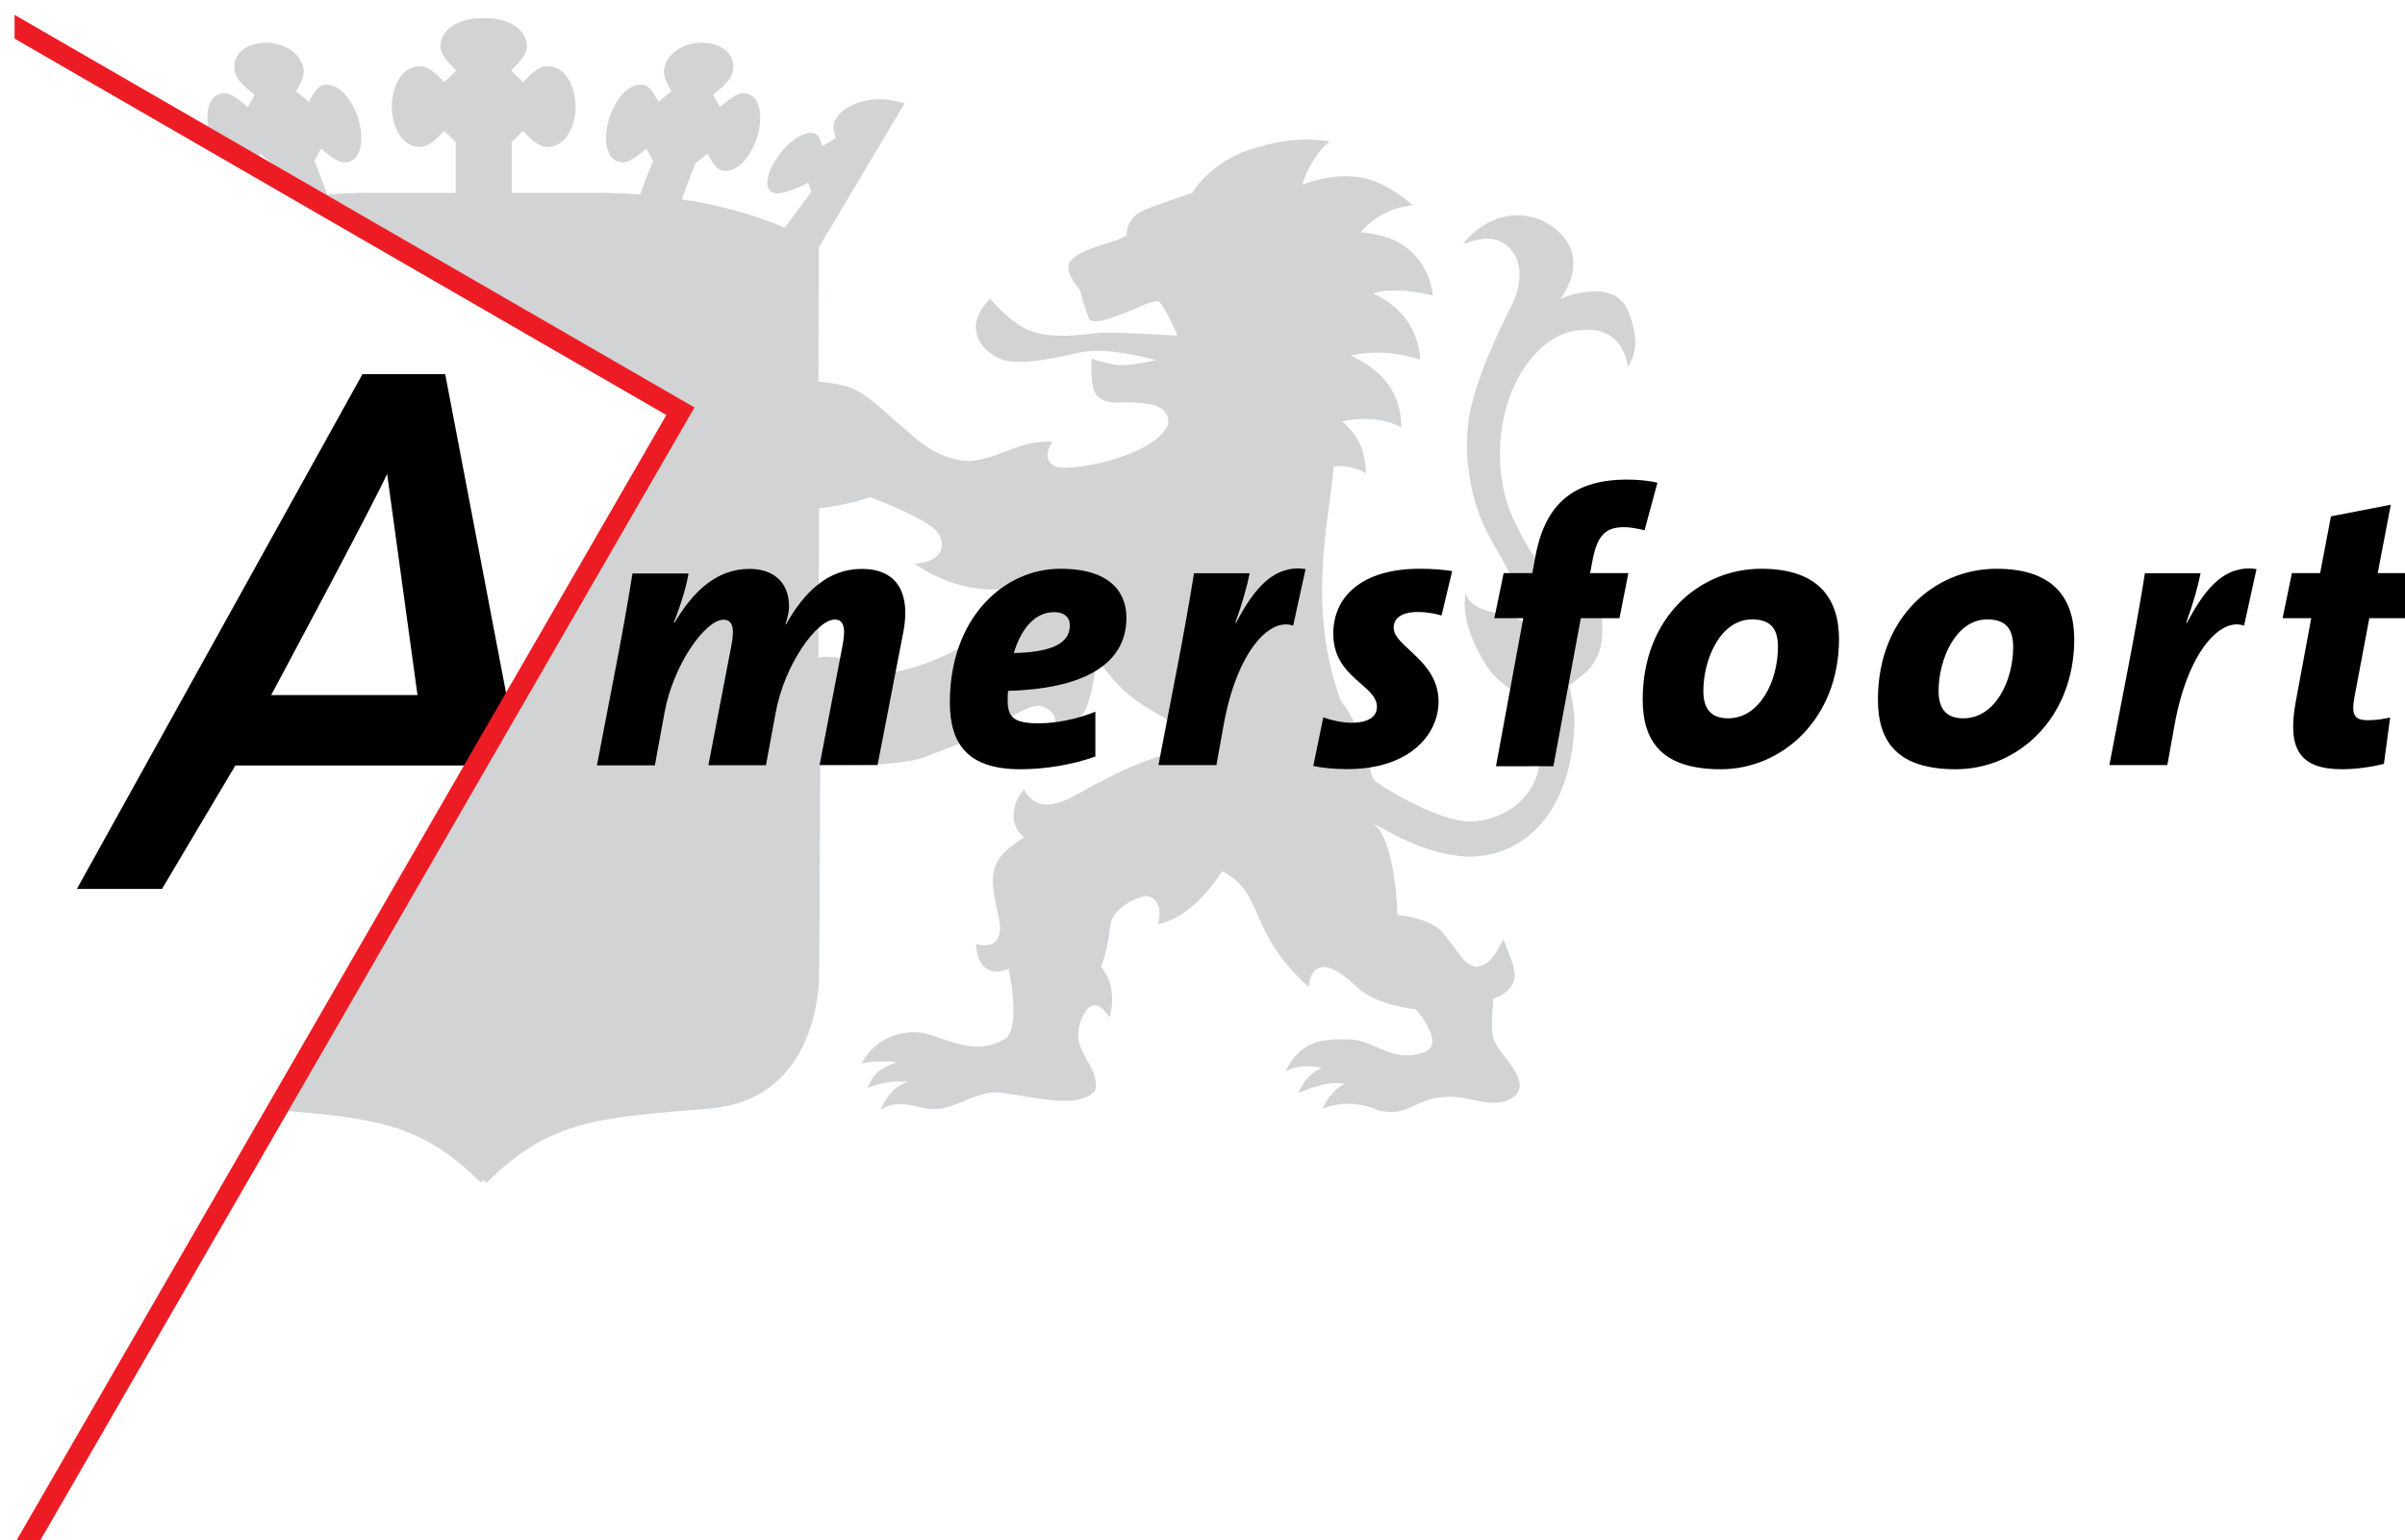
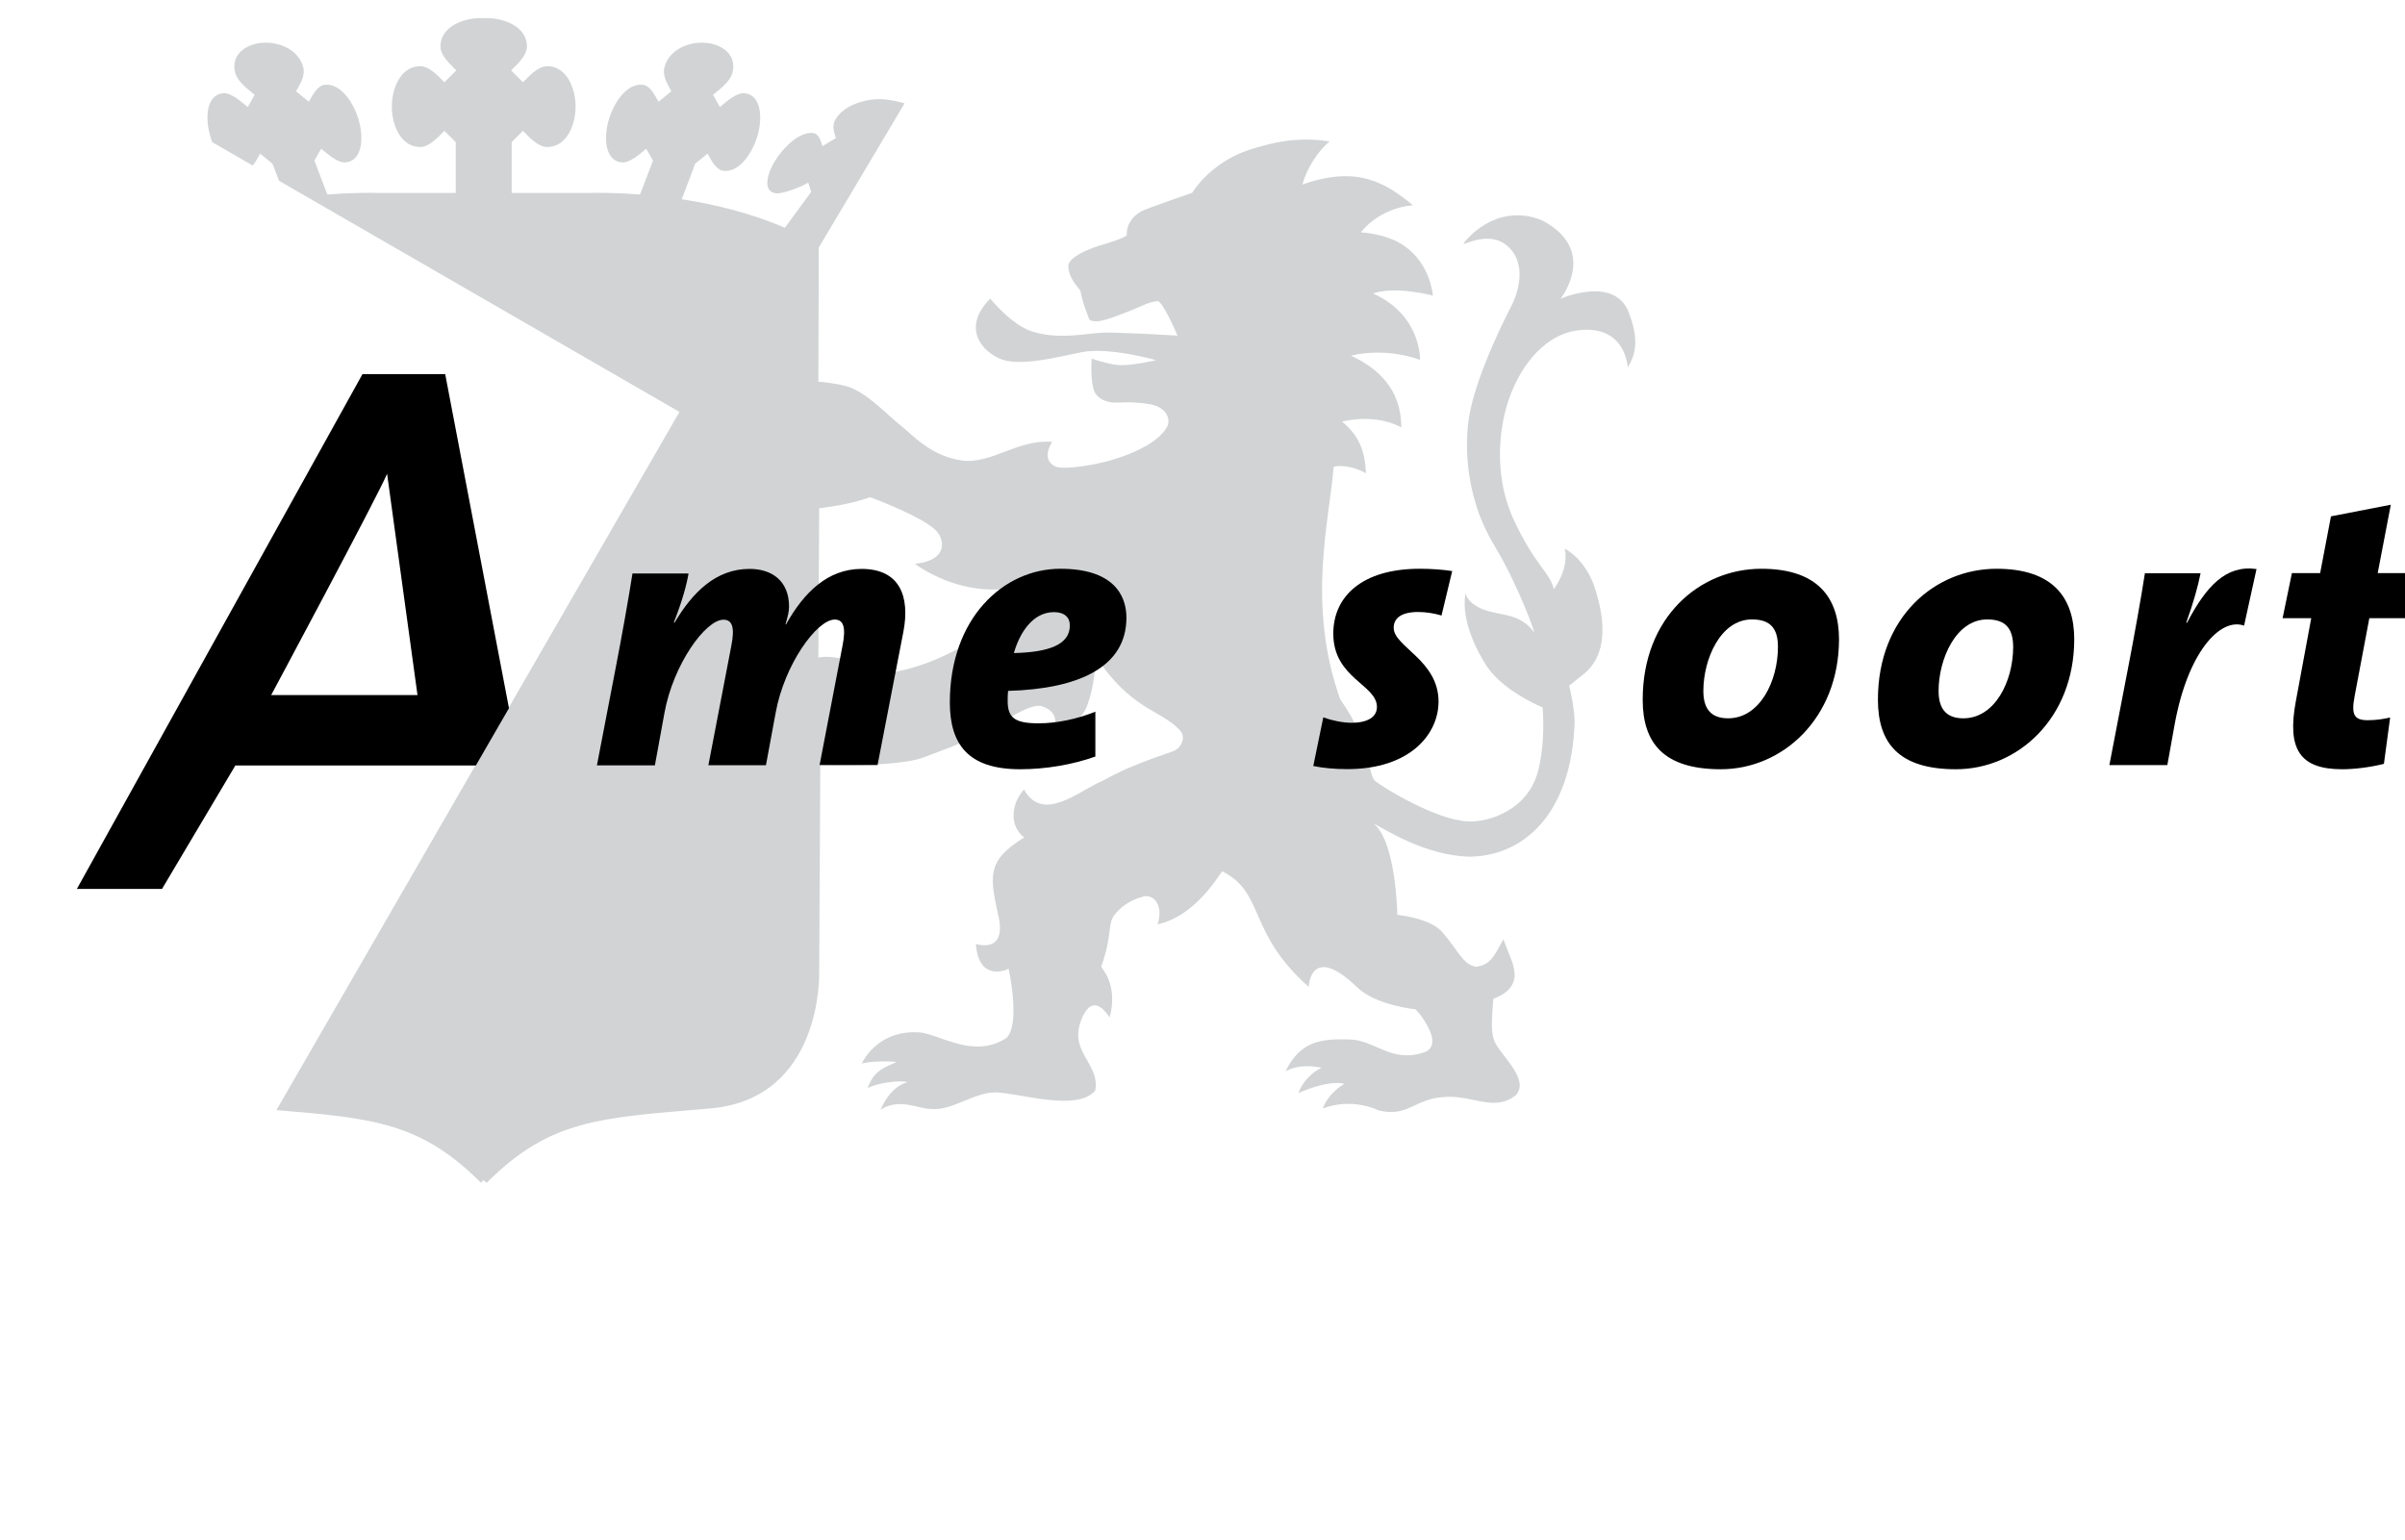
<svg xmlns="http://www.w3.org/2000/svg" version="1.0" id="Laag_1" x="0px" y="0px" width="178px" height="114px" viewBox="0 0 178 114" style="enable-background:new 0 0 178 114;" xml:space="preserve">
  <style type="text/css">
	.st0{fill-rule:evenodd;clip-rule:evenodd;fill:#D1D3D4;}
	.st1{fill:#ED1C24;}
</style>
  <g>
    <path class="st0" d="M60.63,37.62l-0.06,11.06c0,0,0.76-0.23,2.19,0.2c0.79,0.24,1.68,1.25,1.68,1.25   c1.26-0.51,3.85-0.11,8.99-3.66c3.13-2.16,4.09-3.84,4.09-3.84c-5.14,2.71-9.83-0.9-9.8-0.9c2.37-0.23,2.17-1.64,1.71-2.28   c-0.79-1.1-5.04-2.65-5.04-2.65C62.83,37.39,60.63,37.62,60.63,37.62z M35.78,87.34c-0.04,0.07-0.11,0.14-0.18,0.21   c-4.45-4.45-7.95-4.78-15.14-5.38l29.83-51.68L20.65,13.38l-0.48-1.26l-0.92-0.75c-0.15,0.27-0.32,0.62-0.55,0.88l-2.98-1.72   c-0.08-0.2-0.15-0.41-0.2-0.61c-0.36-1.35-0.18-2.92,1-3.02c0.59-0.05,1.31,0.61,1.82,1.02l0.51-0.9   c-0.49-0.41-1.26-0.96-1.44-1.63c-0.36-1.35,0.8-2.12,1.98-2.22c1.18-0.1,2.69,0.45,3.05,1.8c0.18,0.66-0.27,1.31-0.53,1.79   l0.95,0.77c0.27-0.47,0.62-1.21,1.2-1.26c1.18-0.1,2.17,1.38,2.52,2.73c0.36,1.35,0.18,2.92-1,3.02c-0.59,0.05-1.31-0.61-1.81-1.01   l-0.5,0.88l0.96,2.51c2.14-0.17,3.56-0.12,3.56-0.12h5.94v-3.76l-0.84-0.84c-0.46,0.46-1.1,1.2-1.8,1.2c-1.4,0-2.09-1.59-2.09-2.99   c0-1.4,0.69-2.99,2.09-2.99c0.7,0,1.34,0.73,1.8,1.19l0.88-0.88c-0.45-0.46-1.17-1.09-1.17-1.78c0-1.4,1.59-2.09,2.99-2.09   l0.21,0.01l0.21-0.01c1.4,0,2.99,0.69,2.99,2.09c0,0.69-0.72,1.32-1.17,1.78l0.88,0.88c0.46-0.46,1.09-1.19,1.8-1.19   c1.4,0,2.09,1.59,2.09,2.99s-0.69,2.99-2.09,2.99c-0.7,0-1.34-0.73-1.8-1.2l-0.84,0.84v3.76h5.94c0,0,1.42-0.05,3.56,0.12   l0.96-2.51l-0.5-0.88c-0.5,0.41-1.22,1.06-1.81,1.01c-1.18-0.1-1.36-1.67-1-3.02c0.36-1.35,1.34-2.83,2.52-2.73   c0.59,0.05,0.93,0.79,1.2,1.26l0.95-0.77C49.45,6.29,49,5.64,49.18,4.97c0.36-1.35,1.87-1.9,3.05-1.8c1.18,0.1,2.34,0.87,1.98,2.22   c-0.18,0.67-0.95,1.22-1.44,1.63l0.51,0.9c0.5-0.41,1.23-1.07,1.82-1.02c1.18,0.1,1.36,1.67,1,3.02c-0.36,1.35-1.34,2.83-2.52,2.73   c-0.59-0.05-0.94-0.8-1.21-1.28l-0.92,0.75l-0.99,2.63c2.36,0.36,5.07,1,7.63,2.11l1.95-2.66l-0.22-0.68   c-0.53,0.32-1.86,0.83-2.35,0.79c-0.99-0.08-0.77-1.3-0.14-2.35c0.63-1.05,1.82-2.2,2.81-2.12c0.49,0.04,0.61,0.62,0.73,0.98l1-0.6   c-0.11-0.37-0.34-0.87-0.03-1.39c0.63-1.05,2.09-1.45,3.08-1.49c0.92-0.04,2.03,0.31,2.03,0.31L60.6,18.32l-0.03,9.93   c0,0,1.15,0.08,2.11,0.35c1.47,0.42,3.1,2.22,3.95,2.87c0.87,0.67,2.19,2.26,4.52,2.61c2.19,0.33,4.15-1.59,6.73-1.37   c0,0-0.88,1.22,0.18,1.8c0.59,0.32,3.14-0.09,4.58-0.57c1.45-0.47,3.12-1.23,3.74-2.35c0.28-0.51,0.01-1.44-1.27-1.67   c-1.28-0.23-2.46-0.1-2.68-0.12c-0.21-0.01-1.28-0.12-1.51-1.05c-0.23-0.93-0.12-2.21-0.12-2.21s0.93,0.35,1.86,0.47   c0.93,0.12,2.91-0.35,2.91-0.35s-3.5-1-5.53-0.59c-1.66,0.33-3.95,0.95-5.56,0.63c-1.37-0.28-3.59-2.18-1.19-4.6   c0,0,1.57,1.98,3.17,2.46c1.68,0.51,3.47,0.22,4.55,0.11c0.86-0.09,1.4-0.05,2.1-0.02c0.7,0.03,1.44,0.04,2.19,0.09   c0.62,0.04,1.23,0.07,1.85,0.1c0,0-1.1-2.6-1.49-2.55c-0.69,0.09-1,0.29-1.47,0.49c-0.09,0.04-1.63,0.68-2.43,0.9   c-0.79,0.22-1.11,0.03-1.14-0.05c-0.11-0.31-0.46-1.08-0.65-2.08c0-0.12-0.9-0.9-0.9-1.84c0-0.93,2.73-1.66,2.73-1.66   s1.31-0.38,1.6-0.63c-0.06-0.66,0.35-1.46,1.23-1.85c0.61-0.27,3.61-1.3,3.61-1.3s1.26-2.19,4.21-3.18c1.7-0.53,3.48-1,5.96-0.62   c-0.93,0.76-1.72,2.08-2.02,3.19c4.09-1.44,6.14-0.13,8.19,1.53c-2.59,0.23-3.86,2.01-3.86,2.01s1.86,0.07,3.17,0.97   c2.02,1.38,2.16,3.71,2.16,3.71s-2.73-0.74-4.43-0.16c3.6,1.62,3.48,4.92,3.48,4.92s-2.35-0.96-5.11-0.32   c1.29,0.63,3.72,1.96,3.72,5.31c-2-1.05-4.17-0.46-4.38-0.43c0.91,0.78,1.72,1.78,1.76,3.83c-1.15-0.67-2.3-0.56-2.39-0.46   c-0.3,3.94-2.01,10.16,0.49,17.19c2.38,3.36,2.01,5.59,2.6,6.06c0.58,0.47,4.48,2.87,6.84,2.98c1.57,0.08,4.43-0.85,5.19-3.67   c0.6-2.21,0.35-4.77,0.35-4.77s-0.48-0.19-1.13-0.55c-0.97-0.53-2.32-1.42-3.06-2.59c-0.46-0.73-1.91-3.16-1.51-5.36   c0-0.01-0.01,0.68,1.2,1.21c1.22,0.53,2.81,0.23,3.88,1.75c0.1,0.14-1.11-3.39-2.96-6.46c-2.49-4.13-2.05-8.35-1.86-9.52   c0.49-2.86,2.36-6.7,3.09-8.11c0.78-1.49,1.05-3.49-0.33-4.59c-1.27-1.01-2.93-0.09-3.17-0.09c-0.04-0.05,2.3-3.17,5.81-1.74   c4.23,2.21,1.37,5.8,1.37,5.8s3.99-1.75,5.05,1.02c0.71,1.86,0.59,3.01-0.08,4.06c0,0-0.14-3.31-3.88-2.71   c-2.04,0.33-3.88,2.2-4.88,4.97c-0.55,1.51-1.41,5.36,0.38,9.14c1.57,3.33,2.6,3.73,2.91,5.02c0,0,1.15-1.47,0.81-3   c1.02,0.56,1.85,1.7,2.23,2.92c0.38,1.21,1.37,4.49-0.76,6.31l-1.14,0.91c0,0,0.38,1.51,0.4,2.67c-0.2,6.78-3.75,9.96-7.79,9.99   c-3.3-0.08-6.26-2.05-7.1-2.46c1.69,1.32,1.77,6.77,1.77,6.77s2.32,0.2,3.29,1.23c1.28,1.48,1.55,2.44,2.53,2.61   c1.08-0.13,1.35-0.8,2.03-2.03c0.54,1.45,0.79,1.79,0.84,2.67c-0.05,0.86-0.68,1.4-1.59,1.73c-0.13,1.7-0.16,2.46,0.06,3.07   c0.38,1.05,2.65,2.82,1.64,4.04c-1.65,1.36-3.35-0.1-5.53,0.18c-2.02,0.18-2.52,1.47-4.62,0.98c-2.29-1.02-4.17-0.14-4.17-0.14   s0.31-1.07,1.61-1.84c-1.3-0.31-3.41,0.69-3.41,0.69s0.38-1.23,1.72-1.88c-0.8-0.15-1.77-0.22-2.68,0.27   c1.11-2.26,2.66-2.42,4.7-2.36c1.96,0.02,3.14,1.83,5.66,0.92c0.38-0.15,0.76-0.63,0.3-1.62c-0.46-0.99-1.04-1.53-1.04-1.53   s-2.92-0.29-4.3-1.62c-3.49-3.36-3.6-0.04-3.6-0.04c-4.57-4.05-3.21-6.96-6.41-8.56c-0.75,1.12-2.35,3.4-4.77,3.93   c0.49-1.58-0.44-2.27-1.09-2.05c-1.08,0.28-1.76,0.9-2.08,1.32c-0.58,0.71-0.15,1.49-1.01,3.86c-0.03,0.07,1.29,1.25,0.63,3.76   c-1.17-1.75-1.79-0.48-2.01-0.05c-0.18,0.4-0.32,0.84-0.32,1.43c0.05,1.48,1.59,2.49,1.26,4.03c-1.34,1.62-5.76,0.14-7.4,0.14   c-1.62,0-3.23,1.41-4.79,1.22c-0.86,0.02-2.32-0.85-3.69,0.06c0,0,0.61-1.65,1.98-2.04c-0.49-0.16-2.19,0.03-2.95,0.45   c0.46-1.3,1.22-1.53,2.15-1.94c-0.6-0.08-2.02-0.06-2.58,0.12c0.16-0.34,1.3-2.52,4.3-2.31c1.52,0.16,4.03,1.99,6.42,0.4   c1.05-1.05,0.15-5.12,0.15-5.12s-0.64,0.36-1.32,0.15c-1.08-0.32-1.1-1.98-1.1-1.98s2.19,0.75,1.71-1.86   c-0.7-3.18-0.95-4.29,1.88-6.03c-0.3-0.15-0.73-0.73-0.79-1.35c-0.09-0.93,0.28-1.64,0.76-2.19c1.28,2.31,3.62,0.47,5.41-0.46   c0.83-0.32,1.31-0.91,5.59-2.36c0.64-0.22,1.09-1.09,0.44-1.67c-1.45-1.45-3.55-1.45-6.16-5.4c0,0,0.08,1.85-0.64,3.77   c-0.47,1.25-2.57,2.33-2.57,2.33s0.29-0.43,0.27-0.89c-0.02-0.48,0.04-1.13-1.01-1.48c-0.85-0.28-2.85,1.15-3.94,1.74   c-2.47,1.23-2.96,1.32-4.89,2.07c-1.89,0.68-7.51,0.57-7.58,0.53L60.63,72c0,0,0.28,9.34-8.08,10.05c-8.14,0.7-11.8,0.77-16.53,5.5   C35.95,87.48,35.81,87.41,35.78,87.34z" />
    <g>
      <path d="M35.22,56.66H17.42l-5.43,9.14h-6.3l21.14-38.11h6.12l4.72,24.73L35.22,56.66z M28.65,35.07    c-0.72,1.71-8.58,16.38-8.58,16.38h10.83L28.65,35.07z" />
    </g>
    <g>
      <path d="M64.95,56.63h-4.29l1.69-8.8c0.29-1.43,0.06-1.97-0.57-1.97c-1.32,0-3.72,3.32-4.37,6.89l-0.72,3.89h-4.26l1.69-8.8    c0.29-1.43,0.06-1.97-0.57-1.97c-1.34,0-3.72,3.32-4.37,6.89l-0.71,3.89h-4.29l1.43-7.43c0.34-1.74,0.94-5.06,1.2-6.77h4.15    c-0.14,0.83-0.46,2.03-1.09,3.63h0.06c1.31-2.2,3.03-3.97,5.55-3.97c1.66,0,2.92,0.89,2.92,2.8c0,0.34-0.09,0.71-0.26,1.29    l0.03,0.03c1.32-2.37,3.09-4.12,5.6-4.12c2.8,0,3.6,2,3.09,4.66L64.95,56.63z" />
      <path d="M74.61,51.14c-0.03,0.23-0.03,0.54-0.03,0.74c0,1.23,0.49,1.66,2.29,1.66c1.34,0,2.83-0.31,4.2-0.86V56    c-1.69,0.6-3.66,0.94-5.57,0.94c-3.86,0-5.2-1.86-5.2-4.95c0-6.23,3.97-9.89,8.18-9.89c3.89,0,4.89,1.92,4.89,3.63    C83.36,49.37,79.87,50.99,74.61,51.14z M78.01,45.31c-1.57,0-2.54,1.52-2.97,3.03c2.6-0.06,4.14-0.63,4.14-2.03    C79.19,45.68,78.76,45.31,78.01,45.31z" />
-       <path d="M95.71,46.31c-1.77-0.63-4.17,1.97-5.14,7.32l-0.54,3h-4.29l1.43-7.43c0.34-1.74,0.94-5.06,1.2-6.77h4.12    c-0.2,1-0.51,2.12-1.06,3.66h0.06c1.43-2.72,2.89-4.29,5.14-3.97L95.71,46.31z" />
      <path d="M106.69,45.56c-0.57-0.17-1.17-0.26-1.74-0.26c-1.23,0-1.8,0.46-1.8,1.17c0,1.4,3.32,2.4,3.32,5.46c0,2.4-2.09,5-6.75,5    c-0.94,0-1.8-0.08-2.52-0.23l0.74-3.6c0.63,0.23,1.43,0.4,2.09,0.4c1.2,0,1.88-0.43,1.88-1.17c0-1.66-3.23-2.12-3.23-5.43    c0-2.72,2.09-4.8,6.4-4.8c0.86,0,1.69,0.06,2.4,0.17L106.69,45.56z" />
-       <path d="M121.72,39.25c-0.46-0.11-1.06-0.23-1.51-0.23c-1.4,0-2,0.63-2.35,2.49l-0.17,0.91h2.83l-0.66,3.34h-2.86l-2.03,10.96    c-0.01-0.02-4.24,0.01-4.25,0l2.02-10.96h-2.14l0.69-3.34h2.12l0.2-1.09c0.66-3.74,2.57-5.83,6.8-5.83c0.74,0,1.54,0.06,2.26,0.23    L121.72,39.25z" />
      <path d="M127.36,56.94c-4.23,0-5.78-1.94-5.78-5.15c0-6.12,4.23-9.69,8.78-9.69c4.23,0,5.75,2.2,5.75,5.23    C136.1,53.17,131.93,56.94,127.36,56.94z M129.67,45.85c-2.35,0-3.6,2.97-3.6,5.29c0,1.2,0.46,2.03,1.83,2.03    c2.34,0,3.69-2.74,3.69-5.29C131.59,46.56,131.07,45.85,129.67,45.85z" />
      <path d="M144.76,56.94c-4.23,0-5.77-1.94-5.77-5.15c0-6.12,4.23-9.69,8.78-9.69c4.23,0,5.75,2.2,5.75,5.23    C153.51,53.17,149.34,56.94,144.76,56.94z M147.08,45.85c-2.34,0-3.6,2.97-3.6,5.29c0,1.2,0.46,2.03,1.83,2.03    c2.34,0,3.69-2.74,3.69-5.29C148.99,46.56,148.48,45.85,147.08,45.85z" />
      <path d="M166.09,46.31c-1.77-0.63-4.17,1.97-5.14,7.32l-0.54,3h-4.29l1.43-7.43c0.34-1.74,0.94-5.06,1.2-6.77h4.12    c-0.2,1-0.51,2.12-1.06,3.66h0.06c1.43-2.72,2.89-4.29,5.14-3.97L166.09,46.31z" />
      <path d="M178.36,45.76h-3l-1.09,5.78c-0.26,1.37-0.03,1.77,0.97,1.77c0.66,0,1.17-0.09,1.66-0.2l-0.46,3.43    c-1.03,0.26-2.2,0.4-3.09,0.4c-3.14,0-4.09-1.49-3.43-5.03l1.14-6.15h-2.12l0.69-3.34h2.09l0.8-4.2l4.43-0.86l-0.97,5.06h3.03    L178.36,45.76z" />
    </g>
    <g>
-       <polygon class="st1" points="1.08,1.1 1.08,2.86 49.32,30.72 1.09,114.25 2.85,114.25 51.4,30.16   " />
-     </g>
+       </g>
  </g>
</svg>